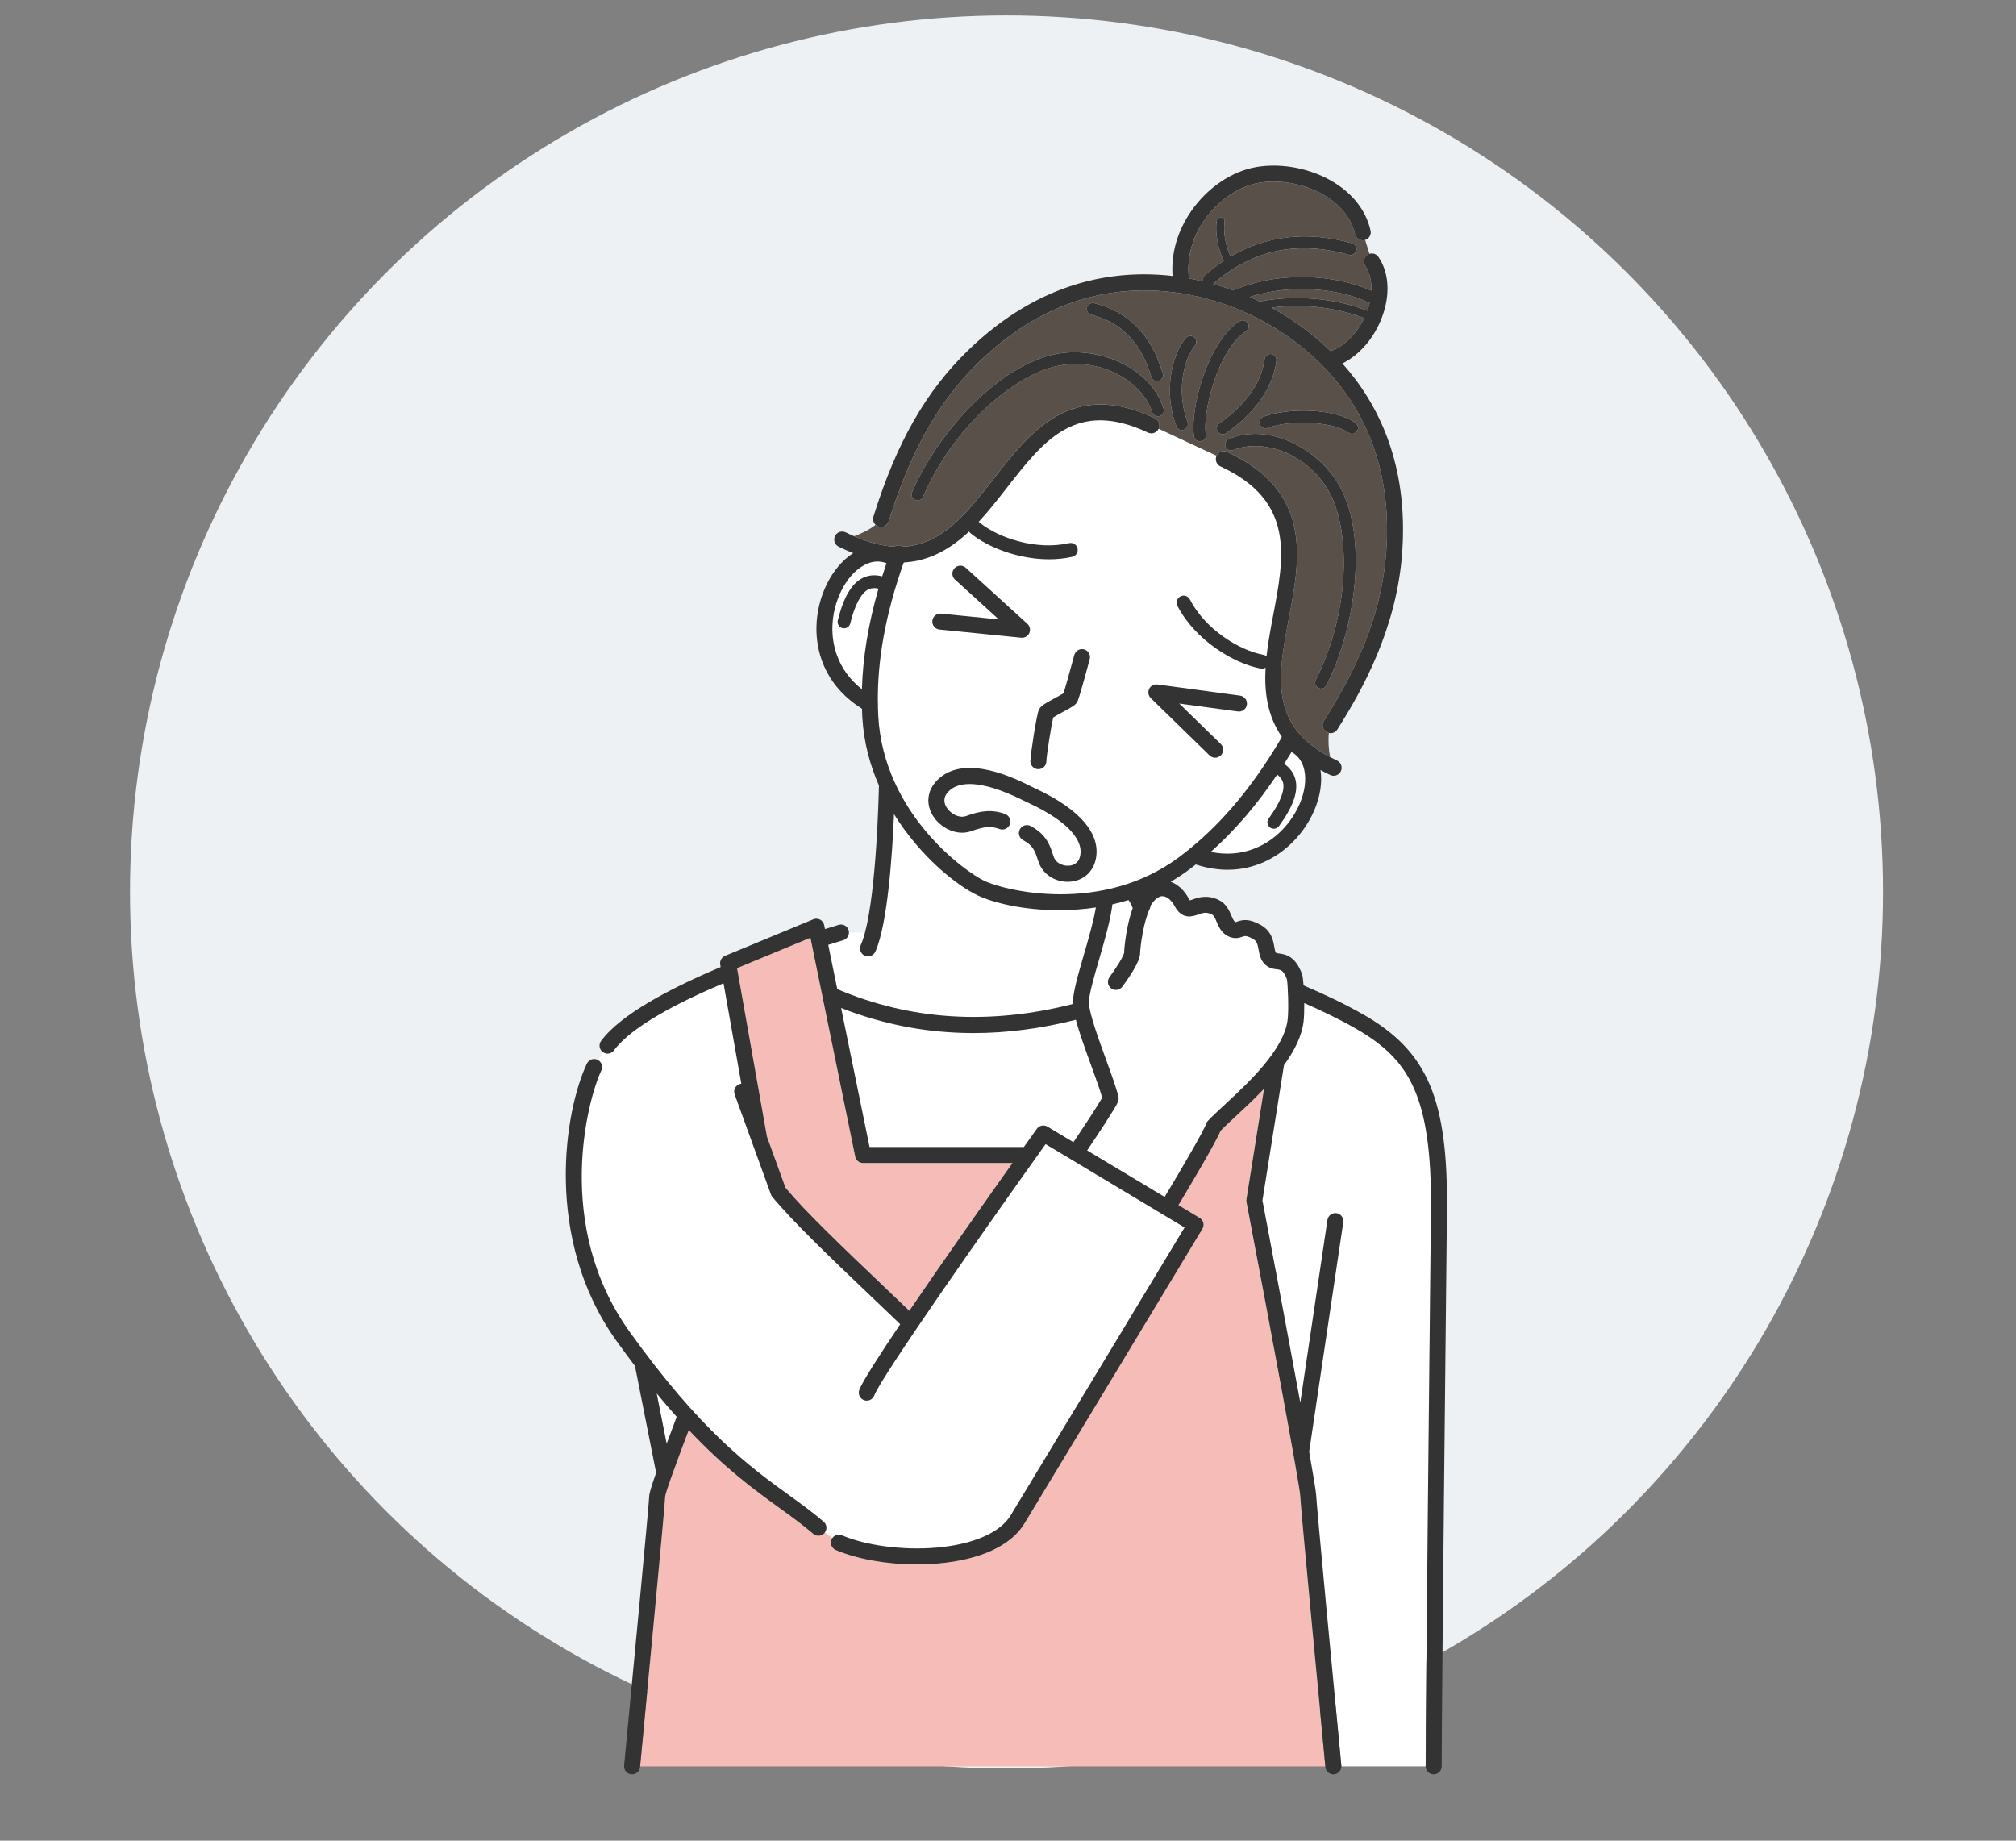
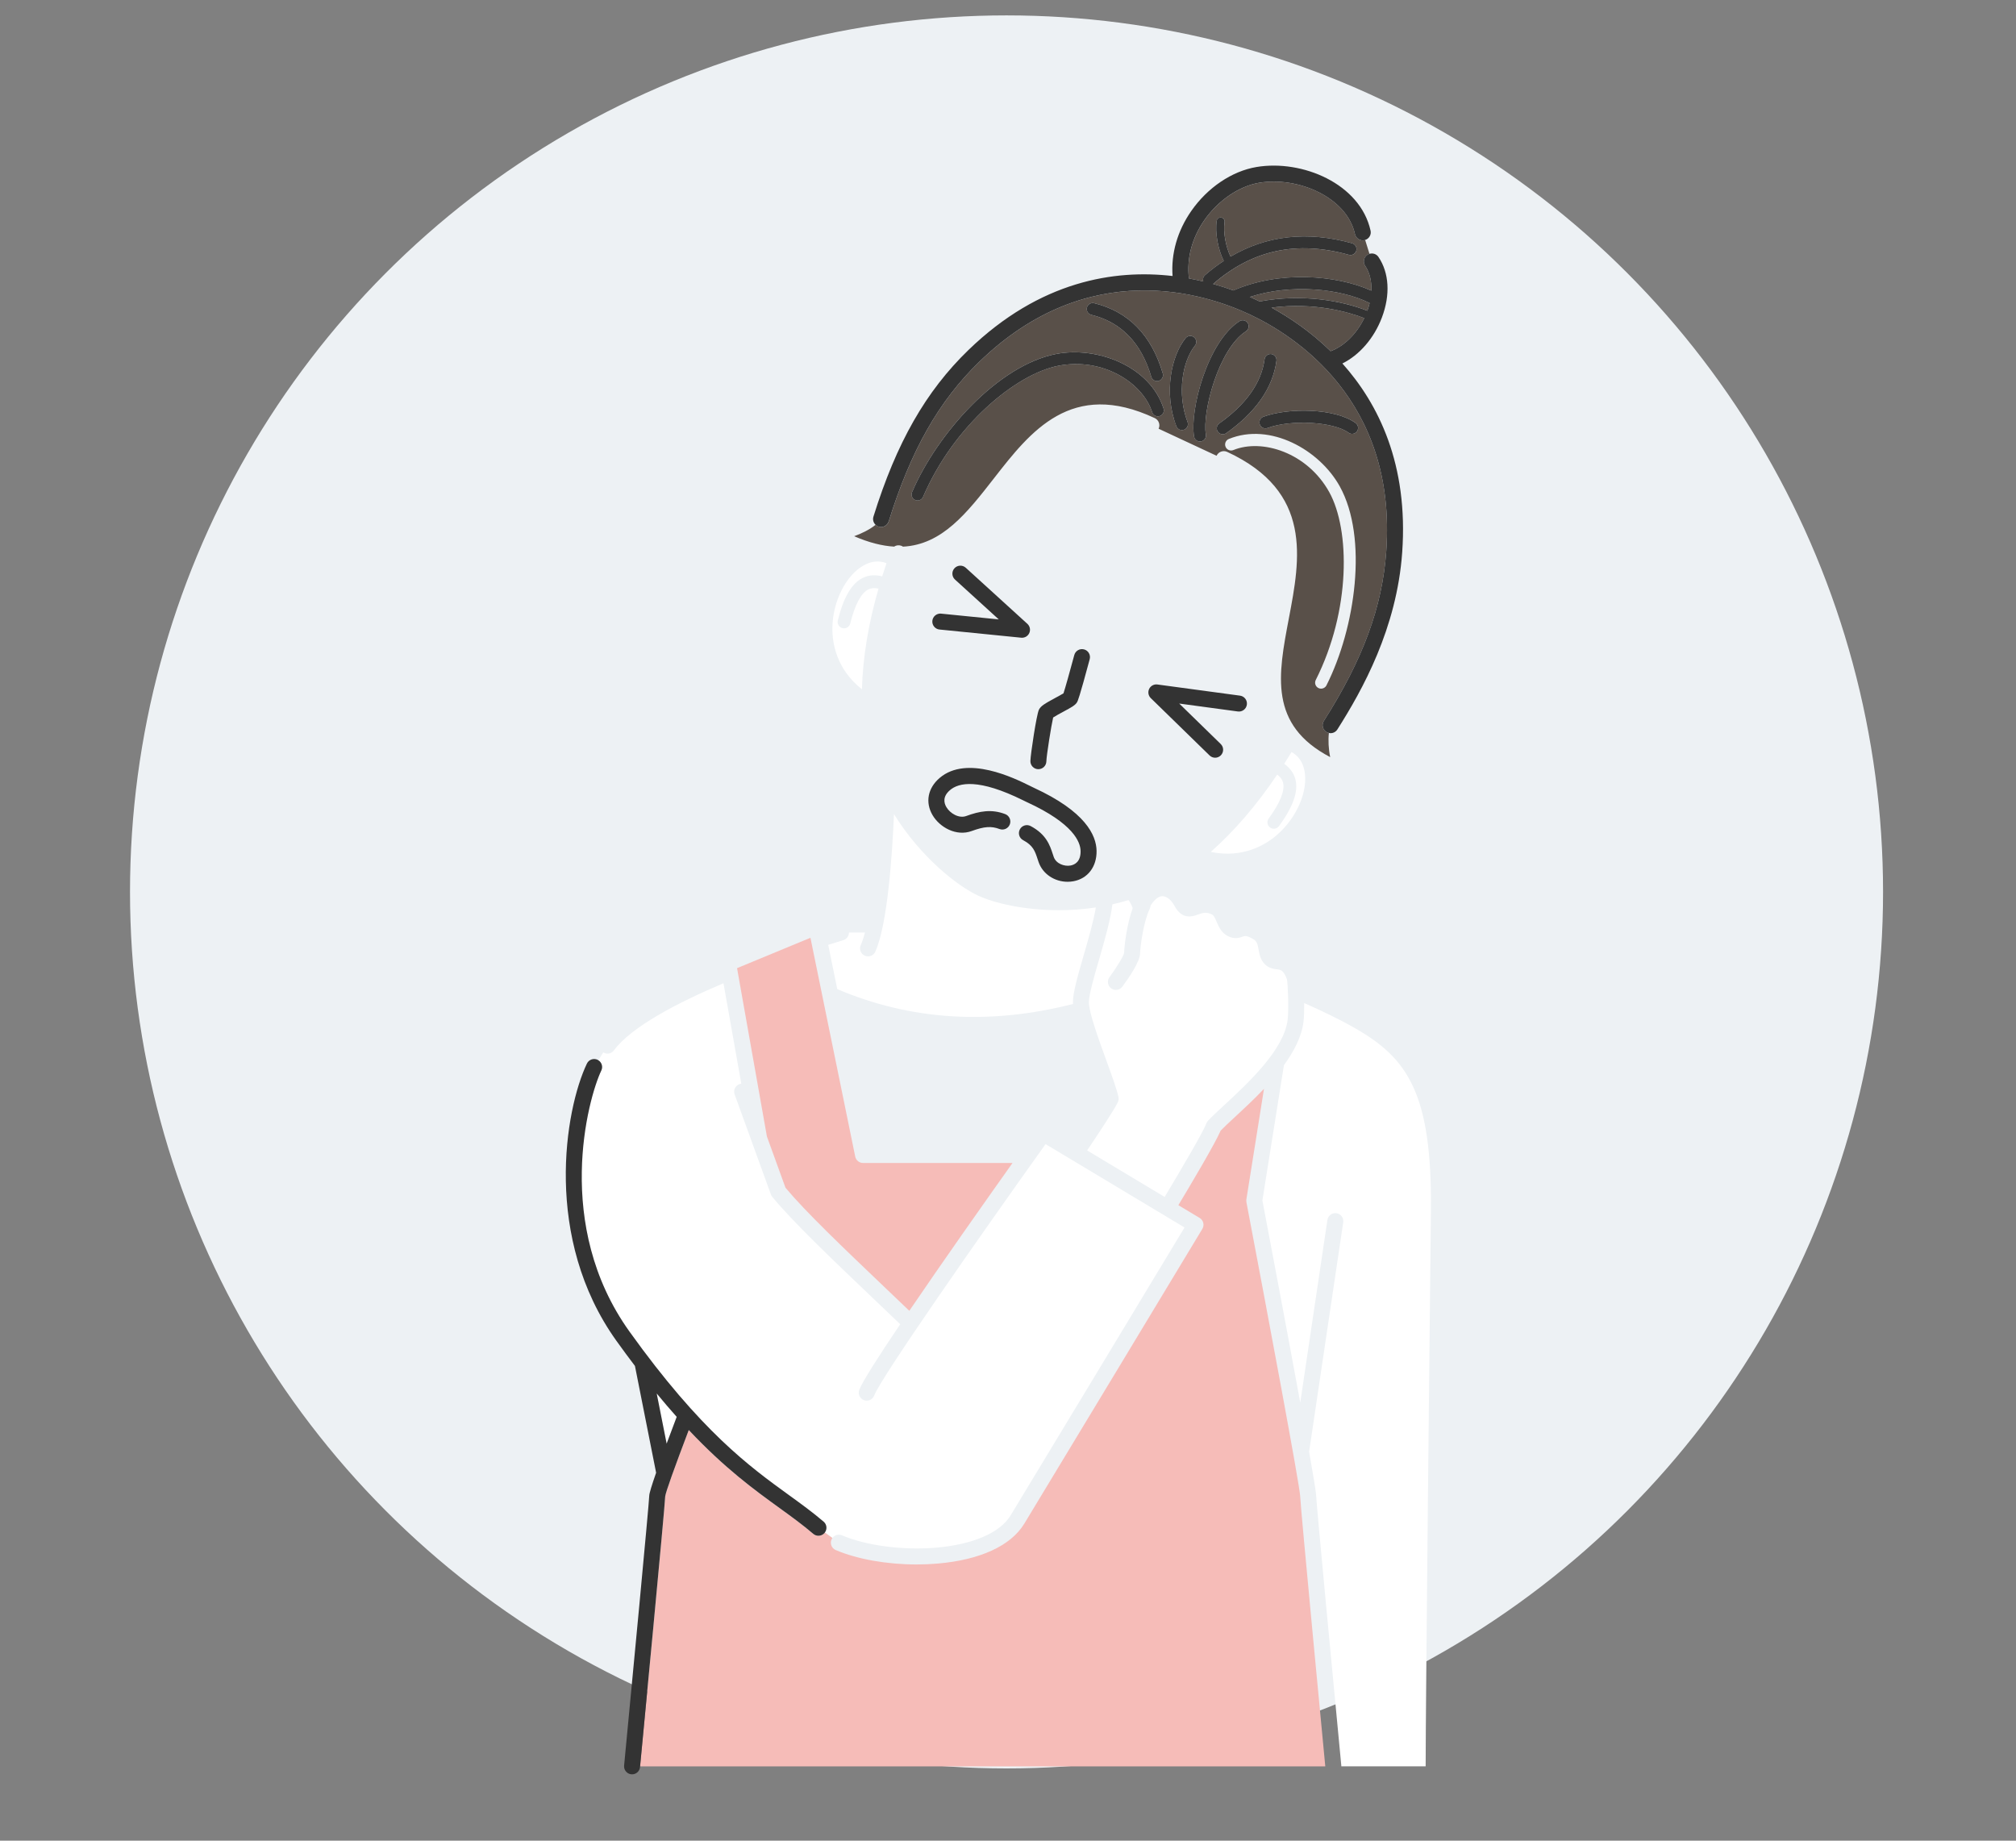
<svg xmlns="http://www.w3.org/2000/svg" id="_レイヤー_2" data-name="レイヤー 2" width="230" height="210" viewBox="0 0 230 210">
  <rect x="0" y="0" width="230" height="210" fill="#808080" stroke="none" />
  <defs>
    <style>
      .cls-1 {
        fill: #fff;
      }

      .cls-2 {
        fill: #595049;
      }

      .cls-3 {
        fill: #f6bcb8;
      }

      .cls-4 {
        fill: #edf1f4;
      }

      .cls-5 {
        fill: #333;
      }

      .cls-6 {
        fill: none;
      }
    </style>
  </defs>
  <g id="_コンテンツ" data-name="コンテンツ">
    <g>
      <rect class="cls-6" width="230" height="210" />
      <circle class="cls-4" cx="114.833" cy="101.756" r="100" />
      <g>
-         <path class="cls-1" d="m96.202,107.263c-.036.011-.669.199-1.714.533l1.033,5.05c8.361,3.561,17.361,4.126,26.893,1.695-.002-.046-.007-.095-.007-.139-.016-1.127.563-3.128,1.235-5.445.535-1.846,1.12-3.87,1.382-5.428-1.444.217-2.86.314-4.207.314-4.02 0-7.436-.828-9.233-1.666-2.376-1.108-6.562-4.404-9.593-9.293-.196,4.596-.73,12.574-2.129,15.688-.152.338-.484.538-.832.538-.125,0-.252-.026-.373-.08-.459-.206-.665-.746-.458-1.205.176-.391.336-.878.484-1.435h-1.831c-0.0.394-.253.757-.649.874Z" />
+         <path class="cls-1" d="m96.202,107.263c-.036.011-.669.199-1.714.533l1.033,5.05c8.361,3.561,17.361,4.126,26.893,1.695-.002-.046-.007-.095-.007-.139-.016-1.127.563-3.128,1.235-5.445.535-1.846,1.12-3.87,1.382-5.428-1.444.217-2.86.314-4.207.314-4.02 0-7.436-.828-9.233-1.666-2.376-1.108-6.562-4.404-9.593-9.293-.196,4.596-.73,12.574-2.129,15.688-.152.338-.484.538-.832.538-.125,0-.252-.026-.373-.08-.459-.206-.665-.746-.458-1.205.176-.391.336-.878.484-1.435h-1.831c-0.0.394-.253.757-.649.874" />
        <path class="cls-1" d="m77.203,161.648c-.735-.824-1.495-1.71-2.283-2.668l1.134,5.723c.351-.945.737-1.971,1.148-3.055Z" />
        <path class="cls-1" d="m68.604,122.126c-1.534,3.207-5.485,17.661,3.211,29.795,8.163,11.389,13.718,15.412,18.182,18.645,1.396,1.011,2.715,1.966,3.972,3.044.364.312.417.846.139,1.227l.86.628c.245-.336.696-.473,1.093-.302,2.765,1.182,6.998,1.732,10.784,1.403,4.162-.363,7.239-1.696,8.442-3.659,1.355-2.211,16.924-28.01,19.852-32.864l-15.854-9.513c-7.622,10.668-18.778,26.627-19.546,28.677-.177.471-.702.711-1.174.533-.471-.177-.71-.702-.534-1.173.344-.919,2.204-3.825,4.672-7.489-.94-.899-1.856-1.773-2.738-2.614-5.304-5.058-9.493-9.053-11.86-11.918-.066-.081-.119-.172-.154-.27l-4.139-11.421c-.172-.473.073-.996.546-1.168.071-.026.143-.039.215-.047l-2.033-11.464c-5.273,2.231-10.513,4.97-12.501,7.662-.178.242-.454.37-.734.37-.165,0-.33-.053-.478-.146l-.565.903c.388.243.543.74.341,1.162Z" />
-         <path class="cls-1" d="m124.501,121.589c-.674-1.854-1.361-3.747-1.757-5.248-3.979,1.008-7.872,1.517-11.671,1.517-5.222,0-10.264-.957-15.112-2.861l3.246,15.861h17.606c.706-.992,1.224-1.717,1.48-2.074.277-.387.804-.495,1.211-.251l2.961,1.777c1.236-1.834,2.779-4.175,3.282-5.076-.229-.849-.724-2.212-1.245-3.645Z" />
        <path class="cls-1" d="m163.248,138.149c.143-13.421-2.667-17.41-8.625-20.828-1.781-1.022-3.776-1.978-5.829-2.882.005.821-.018,1.607-.079,2.112-.203,1.694-1.078,3.382-2.234,4.97l-2.459,15.437c.465,2.447,2.684,14.128,4.32,23.066l3.098-20.842c.074-.498.543-.844,1.036-.768.498.074.842.538.768,1.036l-3.891,26.176c.482,2.726.795,4.627.804,5.002.023.945,2.078,22.556,2.868,30.803.003.03-0.0.058-0.0.087h9.623v-0c0-6.95.5-54.008.6-63.371Z" />
        <path class="cls-3" d="m97.57,131.953l-5.108-24.964-8.373,3.465,3.407,19.208,2.117,5.841c2.318,2.775,6.428,6.695,11.612,11.64.812.774,1.655,1.579,2.516,2.402,3.833-5.638,8.707-12.545,11.775-16.864h-17.053c-.433,0-.806-.305-.893-.729Z" />
        <path class="cls-3" d="m142.202,137.143c-.02-.103-.021-.21-.005-.314l2.008-12.607c-1.129,1.191-2.299,2.277-3.296,3.199-.665.615-1.248,1.155-1.65,1.573-.622,1.469-3.517,6.331-4.822,8.5l2.424,1.455c.207.125.357.327.415.562.059.235.021.483-.104.691-.188.312-18.839,31.223-20.331,33.657-1.531,2.497-5.025,4.104-9.839,4.523-.799.069-1.61.104-2.422.104-3.381,0-6.764-.589-9.237-1.646-.463-.198-.678-.733-.48-1.196.028-.065.063-.124.103-.178l-.86-.628c-.014.019-.025.04-.041.058-.18.21-.436.318-.693.318-.21,0-.421-.072-.593-.219-1.2-1.029-2.49-1.963-3.855-2.951-2.879-2.085-6.201-4.492-10.349-8.893-.789,2.077-1.449,3.85-1.918,5.167-.012.041-.025.08-.042.119-.43,1.211-.69,2.015-.728,2.28-.025,1.14-2.664,28.713-2.864,30.804h78.175c-.2-2.091-2.839-29.664-2.867-30.847-.048-1.203-3.694-20.711-6.133-33.529Z" />
        <path class="cls-1" d="m145.683,110.586c-.307-.037-.688-.083-1.067-.329-.776-.505-.92-1.319-1.026-1.913-.114-.642-.188-.962-.627-1.214-.744-.429-.945-.359-1.222-.261-.34.119-.908.317-1.675-.082-.732-.381-1.026-1.07-1.263-1.623-.193-.453-.323-.736-.55-.845-.644-.312-1.046-.169-1.555.012-.64.228-1.83.652-2.702-.98-.361-.675-.9-1.109-1.378-1.109h-.014c-.439.008-.913.399-1.344,1.084-.005.122-.034.246-.091.363-.71,1.447-1.081,4.275-1.102,5.106-.023.933-1.278,2.764-2.024,3.772-.178.242-.454.369-.733.369-.189,0-.378-.058-.542-.179-.405-.299-.49-.87-.191-1.275.831-1.124,1.611-2.416,1.67-2.765.018-.742.298-3.257.979-5.108-.11-.333-.279-.643-.481-.923-.613.188-1.225.35-1.836.488-.212,1.762-.869,4.052-1.518,6.289-.578,1.994-1.175,4.056-1.163,4.912.016,1.176,1.108,4.179,1.985,6.591.638,1.754,1.188,3.268,1.389,4.186.041.19.021.388-.058.566-.362.812-2.399,3.873-3.516,5.531l8.845,5.307c1.894-3.148,4.463-7.538,4.738-8.352.041-.122.107-.234.195-.328.45-.485,1.105-1.092,1.865-1.794,2.716-2.513,6.821-6.31,7.234-9.748.15-1.257.018-4.108-.081-4.609-.401-1.05-.697-1.086-1.142-1.14Z" />
-         <path class="cls-1" d="m132.181,48.916c-.215.456-.757.651-1.213.437-8.192-3.849-11.866.863-16.119,6.318-1.014,1.301-2.062,2.643-3.204,3.867.031.019.063.038.092.062,2.163,1.783,6.486,3.217,10.236,2.364.426-.097.857.171.954.601.098.43-.171.857-.601.955-.864.196-1.756.285-2.648.285-3.493,0-7-1.362-8.956-2.974-.069-.057-.123-.125-.167-.197-2.046,1.922-4.423,3.36-7.437,3.532-.017.039-.036.078-.059.115-2.015,5.73-2.973,10.955-2.912,15.897.022.11.024.223.004.336.009.405.023.809.045,1.21.622,11.084,9.894,17.744,12.156,18.799,2.261,1.055,13.322,3.877,22.214-2.771.322-.241.64-.49.955-.743.075-.09.165-.163.266-.217,3.83-3.133,7.209-7.211,10.293-12.426.035-.113.092-.214.162-.3-1.655-2.384-2.02-5.11-1.86-7.894-.119.069-.25.117-.393.117-.048,0-.097-.004-.146-.014-3.129-.58-7.528-3.287-9.519-7.161-.201-.392-.047-.873.345-1.074.392-.201.873-.046,1.074.345,1.758,3.421,5.635,5.81,8.391,6.322.137.025.257.087.357.17.172-1.581.472-3.166.764-4.703,1.275-6.702,2.48-13.031-6.02-16.965-.457-.211-.656-.753-.445-1.21 0-.001.001-.001.001-.002l-6.611-3.083c-0.0.001-.001.002-.001.002Zm-13.662,32.068c.201-.431.657-.706,1.911-1.382.286-.154.692-.373.9-.504.201-.605.754-2.587,1.231-4.366.13-.486.628-.776,1.116-.645.486.13.775.63.644,1.116-1.205,4.5-1.374,4.791-1.438,4.9-.199.342-.563.55-1.589,1.102-.347.187-.894.482-1.144.651-.206.873-.759,4.317-.774,5.005-.011.497-.417.892-.911.892-.007,0-.013,0-.02-0-.503-.011-.903-.428-.892-.931.017-.775.698-5.268.965-5.84Zm-11.152-10.977l6.579.659-4.994-4.546c-.372-.339-.399-.915-.061-1.288.34-.372.915-.4,1.288-.061l7.032,6.401c.291.265.379.686.219,1.045-.148.331-.475.541-.832.541-.03,0-.061-.002-.091-.004l-9.322-.934c-.501-.05-.867-.497-.816-.998.05-.501.499-.865.998-.816Zm15.081,30.534c-.219.039-.437.058-.653.058-1.478,0-2.831-.884-3.3-2.232-.042-.121-.082-.241-.122-.361-.296-.899-.511-1.549-1.646-2.152-.445-.236-.614-.788-.378-1.233.236-.445.787-.614,1.232-.378,1.783.947,2.194,2.191,2.523,3.191.037.111.073.222.112.333.266.767,1.201,1.105,1.911.978.44-.078,1.174-.397,1.151-1.654-.019-1.038-.834-3.141-6.084-5.558l-.131-.061c-.077-.035-.184-.089-.319-.156-5.094-2.527-7.361-2.034-8.364-1.174-.852.729-.698,1.452-.419,1.929.431.738,1.447,1.327,2.265,1.027,1.536-.56,2.88-.813,4.448-.222.471.177.709.703.532,1.174-.178.471-.704.708-1.175.532-.939-.354-1.741-.296-3.18.229-1.753.64-3.647-.423-4.464-1.82-.851-1.457-.542-3.079.808-4.234,3.117-2.666,8.568.038,10.36.926.118.059.212.105.279.137l.122.057c5.847,2.691,7.113,5.39,7.145,7.181.033,1.822-1.009,3.188-2.654,3.481Zm19.023-21.177c.499.067.849.526.782,1.025-.068.499-.53.847-1.025.781l-6.692-.904,4.734,4.616c.361.351.368.928.016,1.289-.178.183-.415.275-.652.275-.23,0-.459-.086-.636-.259l-6.708-6.541c-.281-.274-.355-.699-.183-1.052.172-.354.551-.558.941-.504l9.424,1.273Z" />
        <path class="cls-1" d="m145.676,95.263c2.296-1.98,3.616-5.084,3.138-7.38-.2-.96-.695-1.656-1.467-2.086-.276.457-.554.906-.834,1.346.554.399,1.08.966,1.287,1.808.337,1.37-.28,3.103-1.884,5.299-.143.195-.365.299-.589.299-.15,0-.3-.046-.43-.14-.325-.238-.396-.694-.158-1.019,1.298-1.776,1.867-3.19,1.646-4.09-.087-.352-.303-.653-.671-.932-2.335,3.473-4.843,6.395-7.582,8.827,3.677.76,6.255-.819,7.545-1.931Z" />
        <path class="cls-1" d="m99.077,67.24c-.831.409-1.549,1.753-2.075,3.889-.082.332-.38.555-.708.555-.058,0-.116-.007-.175-.021-.391-.097-.63-.492-.534-.883.651-2.641,1.583-4.227,2.849-4.849.779-.383,1.552-.344,2.214-.175.157-.499.32-1.0.492-1.505-.825-.315-1.676-.247-2.54.217-2.067,1.111-3.596,4.117-3.636,7.148-.023,1.703.425,4.694,3.372,7.023.104-3.655.731-7.457,1.89-11.483-.452-.103-.822-.076-1.149.085Z" />
        <path class="cls-2" d="m102.82,62.264c.071.026.135.062.195.103,4.482-.232,7.29-3.83,10.398-7.816,4.134-5.305,8.822-11.316,18.332-6.848.455.214.651.755.438,1.21l6.611,3.083c.213-.455.754-.653,1.209-.442,9.792,4.531,8.333,12.197,7.046,18.961-1.24,6.516-2.314,12.172,4.707,15.862-.189-.899-.24-1.942-.146-2.757-.101-.022-.2-.056-.292-.115-.425-.27-.55-.834-.28-1.258,4.472-7.034,6.667-13.004,7.119-19.359,1.226-17.254-10.527-24.658-15.636-27.041-5.11-2.383-18.336-6.626-30.766,5.403-4.634,4.485-7.83,10.111-10.362,18.241-.15.481-.661.748-1.141.599-.14-.044-.259-.12-.358-.216-.658.535-1.582.992-2.446,1.302,1.699.736,3.203,1.108,4.558,1.187.233-.154.532-.201.815-.098Zm48.512,15.929c-.12.238-.361.376-.611.376-.104,0-.209-.024-.308-.073-.337-.17-.472-.581-.302-.918,4-7.927,3.925-17.119,1.543-21.427-2.505-4.527-7.68-6.138-10.941-4.805-.352.143-.749-.025-.892-.374-.143-.349.024-.749.374-.891,4.714-1.927,10.349,1.24,12.655,5.408,3.253,5.881,1.782,16.162-1.519,22.704Zm3.332-29.928c.304.223.37.651.146.956-.134.182-.341.279-.551.279-.141,0-.282-.043-.404-.133-1.706-1.252-6.546-1.534-9.249-.537-.354.132-.747-.051-.878-.405-.131-.354.051-.747.405-.878,2.882-1.062,8.221-.978,10.531.718Zm-10.392-7.279c.05-.374.393-.637.768-.587.374.05.637.394.587.768-.41,3.073-2.338,5.85-5.729,8.254-.12.085-.258.126-.395.126-.214,0-.425-.1-.558-.288-.218-.308-.146-.735.162-.953,3.068-2.175,4.806-4.637,5.164-7.319Zm-2.867-4.337c.317-.204.741-.113.945.205.205.317.113.74-.204.945-3.125,2.012-5.007,9.221-4.571,11.772.064.372-.187.726-.559.789-.039.007-.078.01-.116.01-.327,0-.616-.235-.673-.568-.511-2.989,1.517-10.795,5.178-13.152Zm-6.138,1.925c.239-.293.669-.337.962-.098.293.239.337.669.098.962-1.394,1.71-2.089,5.433-.841,8.704.134.353-.042.748-.395.882-.081.031-.163.045-.244.045-.275,0-.535-.168-.639-.44-1.478-3.874-.558-8.073,1.058-10.056Zm-11.262-3.484c.089-.367.458-.592.826-.502,3.912.955,6.546,3.652,7.83,8.016.106.362-.101.742-.463.849-.064.019-.129.028-.193.028-.296,0-.568-.193-.656-.491-1.135-3.862-3.437-6.242-6.841-7.073-.367-.089-.592-.459-.502-.826Zm-19.95,21.057c2.89-6.734,9.821-14.469,16.417-15.758,4.675-.914,10.724,1.367,12.277,6.218.115.36-.083.744-.443.86-.357.115-.744-.083-.859-.443-1.075-3.357-5.634-6.285-10.713-5.293-4.831.943-11.92,6.795-15.422,14.955-.111.259-.364.414-.629.414-.09,0-.181-.018-.269-.056-.347-.149-.507-.551-.359-.898Z" />
        <path class="cls-2" d="m143.706,34.392c4.811-.89,9.306-.114,12.291,1.059.106-.294.191-.587.261-.878-3.359-1.676-9.029-2.213-13.667-.694.245.107.482.212.7.314.133.062.274.13.416.199Z" />
        <path class="cls-2" d="m154.587,26.711c-.935-4.247-6.54-6.594-10.934-5.857-2.293.386-4.687,2.019-6.248,4.264-1.425,2.05-2.033,4.389-1.76,6.651.563.102,1.107.217,1.633.342-.079-.251-.009-.537.202-.721.693-.605,1.407-1.141,2.136-1.622-.656-1.322-1.011-3.221-.806-4.566.038-.249.271-.421.519-.382.249.038.42.27.382.519-.173,1.139.132,2.791.682,3.94,4.113-2.425,8.763-2.941,13.869-1.522.364.101.577.478.476.842-.101.364-.479.577-.842.476-5.953-1.655-11.02-.567-15.491,3.324.833.231,1.608.482,2.318.739,5.155-2.264,11.712-1.8,15.735.024.04-1.081-.191-2.067-.703-2.823-.282-.417-.173-.984.244-1.266.076-.051.158-.085.241-.111l-.492-1.58c-.025.008-.048.019-.074.024-.49.109-.978-.203-1.086-.694Z" />
        <path class="cls-2" d="m145.07,35.097c1.983,1.086,4.413,2.698,6.739,4.967,1.541-.567,2.966-1.971,3.836-3.77-1.762-.677-5.671-1.836-10.574-1.197Z" />
-         <path class="cls-5" d="m155.53,115.74c-2.082-1.194-4.422-2.296-6.809-3.324-.043-.615-.103-1.1-.176-1.294-.736-1.96-1.751-2.238-2.645-2.346-.107-.013-.254-.03-.29-.047-.106-.069-.156-.312-.225-.703-.126-.712-.317-1.788-1.512-2.476-1.354-.78-2.094-.626-2.734-.401-.061.021-.145.05-.154.055-0,0-.024-.005-.078-.033-.153-.08-.286-.392-.427-.722-.245-.572-.58-1.356-1.43-1.769-1.331-.646-2.352-.283-2.963-.066-.108.039-.247.088-.336.11-.032-.039-.082-.11-.146-.231-.505-.946-1.241-1.601-2.05-1.895.715-.415,1.419-.871,2.105-1.384.256-.192.51-.388.763-.587,1.313.427,2.526.603,3.633.603,3.217-0,5.536-1.483,6.812-2.584,2.706-2.333,4.224-5.897,3.787-8.794.354.194.719.384,1.111.567.125.058.256.086.385.086.343,0,.672-.195.827-.527.213-.456.016-.999-.441-1.211-.271-.126-.529-.256-.779-.387-7.021-3.689-5.947-9.346-4.707-15.862,1.287-6.763,2.746-14.429-7.046-18.961-.454-.211-.996-.013-1.209.442-0.0.001-.001.002-.001.002-.211.457-.012.999.445,1.21,8.5,3.934,7.296,10.264,6.02,16.965-.292,1.537-.592,3.122-.764,4.703-.101-.082-.22-.144-.357-.17-2.756-.511-6.633-2.9-8.391-6.322-.201-.391-.682-.546-1.074-.345-.392.201-.546.682-.345,1.074,1.99,3.874,6.39,6.581,9.519,7.161.049.009.098.014.146.014.143,0,.274-.049.393-.117-.16,2.784.205,5.51,1.86,7.894-.07.087-.127.187-.162.3-3.084,5.215-6.463,9.293-10.293,12.426-.101.055-.191.127-.266.217-.316.253-.633.502-.955.743-8.892,6.649-19.953,3.826-22.214,2.771-2.262-1.055-11.534-7.715-12.156-18.799-.023-.402-.036-.805-.045-1.21.02-.113.018-.226-.004-.336-.061-4.942.896-10.167,2.912-15.897.023-.037.042-.076.059-.115,3.014-.172,5.391-1.61,7.437-3.532.045.072.098.14.167.197,1.957,1.612,5.463,2.974,8.956,2.974.892,0,1.784-.089,2.648-.285.43-.098.699-.525.601-.955-.097-.43-.529-.698-.954-.601-3.75.853-8.073-.582-10.236-2.364-.029-.024-.061-.042-.092-.062,1.142-1.224,2.19-2.566,3.204-3.867,4.253-5.456,7.926-10.168,16.119-6.318.456.214.998.018,1.213-.437 0-.001.001-.002.001-.002.212-.455.017-.997-.438-1.21-9.51-4.468-14.197,1.543-18.332,6.848-3.107,3.986-5.915,7.584-10.398,7.816-.06-.04-.124-.076-.195-.103-.283-.103-.582-.056-.815.098-1.355-.079-2.859-.451-4.558-1.187-.314-.136-.633-.28-.961-.442-.453-.223-.998-.036-1.22.415-.222.452-.036.998.416,1.22.57.281,1.121.519,1.658.731-2.444,1.559-4.151,4.968-4.198,8.491-.03,2.263.63,6.404,5.196,9.264.01.325.022.65.04.973.159,2.833.868,5.443,1.895,7.79-.028,1.329-.287,11.857-1.589,16.77-.148.557-.308,1.044-.484,1.435-.207.459-.001.999.458,1.205.121.055.248.08.373.08.348,0,.68-.2.832-.538,1.399-3.114,1.933-11.092,2.129-15.688,3.031,4.89,7.217,8.185,9.593,9.293,1.796.838,5.212,1.666,9.233,1.666,1.347-0,2.763-.097,4.207-.314-.262,1.558-.847,3.582-1.382,5.428-.671,2.316-1.251,4.317-1.235,5.445.001.044.005.093.007.139-9.532,2.431-18.532,1.866-26.893-1.695l-1.033-5.05c1.046-.334,1.678-.522,1.714-.533.396-.117.649-.481.649-.874 0-.085-.008-.172-.033-.258-.142-.483-.648-.759-1.132-.616-.131.039-.692.206-1.566.481l-.093-.454c-.054-.267-.225-.495-.465-.622-.241-.128-.526-.141-.776-.037l-10.07,4.167c-.395.164-.624.58-.549,1.001l.05.281c-5.631,2.369-11.384,5.366-13.641,8.422-.299.405-.214.976.191,1.275.019.014.042.02.062.032.149.093.313.146.478.146.28,0,.555-.128.734-.37,1.988-2.692,7.228-5.431,12.501-7.662l2.033,11.464c-.072.008-.144.021-.215.047-.473.172-.718.694-.546,1.168l4.139,11.421c.035.098.088.189.154.27,2.367,2.865,6.557,6.86,11.86,11.918.882.841,1.798,1.715,2.738,2.614-2.467,3.664-4.327,6.57-4.672,7.489-.177.472.062.997.534,1.173.472.178.997-.062,1.174-.533.768-2.049,11.924-18.009,19.546-28.677l15.854,9.513c-2.929,4.853-18.498,30.653-19.852,32.864-1.203,1.963-4.28,3.297-8.442,3.659-3.786.329-8.019-.221-10.784-1.403-.397-.171-.849-.034-1.093.302-.04.055-.075.113-.103.178-.198.463.017.999.48,1.196,2.472,1.057,5.856,1.646,9.237,1.646.811,0,1.623-.034,2.422-.104,4.814-.419,8.308-2.026,9.839-4.523,1.492-2.434,20.143-33.345,20.331-33.657.125-.207.162-.456.104-.691-.058-.235-.208-.437-.415-.562l-2.424-1.455c1.305-2.169,4.2-7.032,4.822-8.5.402-.419.985-.958,1.65-1.573.997-.922,2.167-2.008,3.296-3.199l-2.008,12.607c-.016.104-.015.21.005.314,2.44,12.818,6.086,32.326,6.133,33.529.028,1.183,2.666,28.757,2.867,30.847.003.036.006.066.008.087.045.472.442.824.907.824.029,0,.058-.001.088-.004.472-.045.82-.443.82-.907,0-.029.003-.058 0-.087-.79-8.247-2.845-29.858-2.868-30.803-.009-.375-.323-2.276-.804-5.002l3.891-26.176c.074-.498-.27-.962-.768-1.036-.493-.076-.962.269-1.036.768l-3.098,20.842c-1.636-8.939-3.855-20.62-4.32-23.066l2.459-15.437c1.156-1.589,2.03-3.276,2.234-4.97.061-.505.084-1.291.079-2.112,2.054.904,4.048,1.86,5.829,2.882,5.958,3.418,8.768,7.406,8.625,20.828-.1,9.363-.6,56.42-.6,63.371v0c0.0.503.408.911.912.911.503,0,.912-.408.912-.912,0-6.941.5-53.99.6-63.351.136-12.757-2.183-18.207-9.541-22.429Zm-9.817-27.372c.368.279.584.58.671.932.221.9-.348,2.314-1.646,4.09-.238.325-.166.781.158,1.019.13.095.28.14.43.14.225,0,.446-.104.589-.299,1.605-2.196,2.221-3.929,1.884-5.299-.207-.842-.733-1.408-1.287-1.808.281-.44.559-.889.834-1.346.772.43,1.267,1.125,1.467,2.086.478,2.297-.842,5.401-3.138,7.38-1.289,1.112-3.868,2.691-7.545,1.931,2.739-2.433,5.247-5.354,7.582-8.827Zm-47.377-9.729c-2.947-2.328-3.395-5.32-3.372-7.023.041-3.031,1.57-6.037,3.636-7.148.864-.464,1.714-.532,2.54-.217-.173.506-.336,1.007-.492,1.505-.662-.168-1.434-.207-2.214.175-1.266.622-2.197,2.208-2.849,4.849-.096.391.142.786.534.883.059.014.117.021.175.021.328,0,.626-.223.708-.555.527-2.136,1.244-3.48,2.075-3.889.327-.16.697-.188,1.149-.085-1.159,4.026-1.786,7.827-1.89,11.483Zm5.405,70.907c-.861-.823-1.704-1.628-2.516-2.402-5.184-4.945-9.295-8.865-11.612-11.64l-2.117-5.841-3.407-19.208,8.373-3.465,5.108,24.964c.087.424.46.729.893.729h17.053c-3.068,4.319-7.942,11.226-11.775,16.864Zm15.762-21.012c-.407-.244-.934-.136-1.211.251-.256.357-.774,1.082-1.48,2.074h-17.606l-3.246-15.861c4.848,1.904,9.891,2.861,15.112,2.861,3.798,0,7.692-.509,11.671-1.517.396,1.501,1.083,3.394,1.757,5.248.521,1.433,1.017,2.796,1.245,3.645-.504.901-2.046,3.242-3.282,5.076l-2.961-1.777Zm27.402-12.199c-.413,3.439-4.518,7.236-7.234,9.748-.759.702-1.415,1.309-1.865,1.794-.088.094-.154.206-.195.328-.275.813-2.843,5.203-4.738,8.352l-8.845-5.307c1.117-1.659,3.154-4.72,3.516-5.531.079-.178.099-.376.058-.566-.201-.918-.751-2.432-1.389-4.186-.877-2.413-1.969-5.415-1.985-6.591-.012-.856.585-2.918,1.163-4.912.648-2.238,1.306-4.528,1.518-6.289.611-.138,1.224-.3,1.836-.488.202.28.371.591.481.923-.681,1.851-.962,4.366-.979,5.108-.059.349-.839,1.641-1.67,2.765-.299.405-.214.976.191,1.275.163.121.353.179.542.179.279,0,.555-.128.733-.369.746-1.008,2.001-2.839,2.024-3.772.021-.831.392-3.66,1.102-5.106.057-.117.086-.24.091-.363.43-.685.905-1.076,1.344-1.084h.014c.478,0,1.017.433,1.378,1.109.872,1.632,2.062,1.208,2.702.98.509-.181.911-.324,1.555-.012.227.11.357.393.55.845.236.553.531,1.242,1.263,1.623.768.399,1.336.2,1.675.082.277-.098.478-.168,1.222.261.439.253.513.573.627,1.214.106.594.25,1.407,1.026,1.913.379.247.76.292,1.067.329.445.054.741.089,1.142,1.14.099.5.231,3.351.081,4.609Z" />
        <path class="cls-5" d="m76.619,168.435c.017-.038.03-.078.042-.119.469-1.316,1.129-3.09,1.918-5.167,4.147,4.401,7.47,6.808,10.349,8.893,1.365.989,2.655,1.923,3.855,2.951.172.147.383.219.593.219.257,0,.512-.108.693-.318.016-.018.027-.039.041-.058.278-.381.224-.915-.139-1.227-1.257-1.077-2.576-2.033-3.972-3.044-4.464-3.232-10.019-7.255-18.182-18.645-8.696-12.133-4.745-26.588-3.211-29.795.203-.423.047-.92-.341-1.162-.029-.018-.056-.038-.088-.053-.454-.217-.998-.025-1.216.429-2.521,5.271-5.014,19.94,3.373,31.644.722,1.007,1.423,1.954,2.106,2.853l2.415,12.185c-.488,1.402-.776,2.337-.783,2.607-.023.945-2.078,22.556-2.868,30.803-.048.501.32.947.821.994.502.05.946-.32.994-.82.002-.021.005-.051.008-.087.2-2.091,2.838-29.663,2.864-30.804.037-.266.298-1.069.728-2.28Zm.584-6.788c-.412,1.084-.798,2.11-1.148,3.055l-1.134-5.723c.787.957,1.547,1.844,2.283,2.668Z" />
        <path class="cls-5" d="m118.446,87.754c.007 0.0.013 0.0.02 0.0.494,0,.9-.395.911-.892.015-.687.568-4.132.774-5.005.25-.17.797-.464,1.144-.651,1.025-.552,1.39-.761,1.589-1.102.064-.11.233-.401,1.438-4.9.13-.486-.158-.986-.644-1.116-.488-.131-.986.159-1.116.645-.477,1.779-1.03,3.761-1.231,4.366-.207.131-.613.349-.9.504-1.254.676-1.71.951-1.911,1.382-.267.572-.948,5.065-.965,5.84-.011.503.389.92.892.931Z" />
        <path class="cls-5" d="m101.391,59.49c2.532-8.13,5.728-13.755,10.362-18.241,12.43-12.03,25.656-7.786,30.766-5.403,5.11,2.383,16.862,9.787,15.636,27.041-.451,6.355-2.647,12.326-7.119,19.359-.27.425-.145.988.28,1.258.092.059.191.093.292.115.065.014.13.028.196.028.301,0,.596-.15.77-.423,2.882-4.533,6.785-11.56,7.399-20.209.712-10.025-2.695-16.926-6.823-21.547,1.945-.967,3.606-2.869,4.506-5.24.979-2.578.836-5.098-.393-6.913-.231-.341-.651-.472-1.025-.355-.083.026-.165.06-.241.111-.417.282-.526.849-.244,1.266.512.757.743,1.742.703,2.823-4.023-1.823-10.58-2.288-15.735-.024-.71-.257-1.485-.508-2.318-.739,4.472-3.891,9.539-4.979,15.491-3.324.362.101.741-.112.842-.476.101-.364-.112-.741-.476-.842-5.106-1.419-9.756-.904-13.869,1.522-.55-1.149-.855-2.801-.682-3.94.038-.249-.133-.481-.382-.519-.248-.039-.481.134-.519.382-.204,1.345.15,3.244.806,4.566-.729.481-1.443,1.017-2.136,1.622-.211.184-.281.469-.202.721-.526-.125-1.07-.24-1.633-.342-.273-2.262.335-4.601,1.76-6.651,1.561-2.244,3.955-3.878,6.248-4.264,4.393-.737,9.999,1.611,10.934,5.857.108.491.596.803,1.086.694.026-.006.049-.017.074-.024.447-.139.723-.596.62-1.062-1.183-5.37-7.811-8.138-13.016-7.263-2.802.471-5.585,2.348-7.443,5.021-1.581,2.273-2.317,4.865-2.13,7.414-6.598-.765-15.109.528-23.293,8.448-4.866,4.709-8.207,10.571-10.835,19.008-.106.341 0.0.694.241.926.099.095.218.172.358.216.48.149.991-.119,1.141-.599Zm50.417-19.426c-2.325-2.269-4.756-3.881-6.739-4.967,4.903-.639,8.812.52,10.574,1.197-.87,1.799-2.295,3.203-3.836,3.77Zm4.45-5.49c-.07.291-.155.583-.261.878-2.985-1.173-7.48-1.949-12.291-1.059-.141-.069-.282-.137-.416-.199-.218-.102-.455-.207-.7-.314,4.638-1.519,10.309-.982,13.667.694Z" />
        <path class="cls-5" d="m139.106,48.305c-.308.218-.381.645-.162.953.133.188.344.288.558.288.137,0,.275-.041.395-.126,3.391-2.403,5.318-5.18,5.729-8.254.05-.374-.213-.718-.587-.768-.375-.05-.718.213-.768.587-.358,2.682-2.096,5.144-5.164,7.319Z" />
        <path class="cls-5" d="m134.846,49.07c.081,0,.163-.014.244-.045.352-.135.529-.53.395-.882-1.248-3.272-.552-6.995.841-8.704.239-.293.194-.723-.098-.962-.293-.239-.723-.195-.962.098-1.616,1.983-2.537,6.181-1.058,10.056.104.273.364.44.639.44Z" />
        <path class="cls-5" d="m136.226,49.801c.057.333.346.568.673.568.038,0,.077-.003.116-.01.372-.064.622-.417.559-.789-.436-2.551,1.446-9.76,4.571-11.772.317-.205.409-.628.204-.945-.204-.318-.628-.409-.945-.205-3.661,2.358-5.689,10.164-5.178,13.152Z" />
        <path class="cls-5" d="m104.413,57.045c.088.038.179.056.269.056.265,0,.518-.155.629-.414,3.501-8.159,10.59-14.011,15.422-14.955,5.079-.992,9.638,1.936,10.713,5.293.115.36.502.558.859.443.36-.115.558-.5.443-.86-1.553-4.851-7.603-7.131-12.277-6.218-6.596,1.288-13.527,9.023-16.417,15.758-.149.347.012.749.359.898Z" />
-         <path class="cls-5" d="m140.195,50.08c-.349.143-.517.542-.374.891.143.349.54.517.892.374,3.261-1.333,8.436.278,10.941,4.805,2.382,4.307,2.456,13.5-1.543,21.427-.17.337-.035.748.302.918.099.05.204.073.308.073.25,0,.491-.138.611-.376,3.301-6.542,4.772-16.823,1.519-22.704-2.306-4.169-7.941-7.336-12.655-5.408Z" />
        <path class="cls-5" d="m124.506,35.917c3.404.831,5.706,3.211,6.841,7.073.088.298.36.491.656.491.064,0,.129-.009.193-.028.362-.106.57-.486.463-.849-1.283-4.364-3.917-7.061-7.83-8.016-.368-.09-.737.136-.826.502-.089.367.135.737.502.826Z" />
        <path class="cls-5" d="m143.727,48.425c.13.354.523.537.878.405,2.703-.996,7.544-.715,9.249.537.122.089.263.133.404.133.21,0,.417-.097.551-.279.223-.304.158-.732-.146-.956-2.31-1.696-7.649-1.78-10.531-.718-.354.131-.536.524-.405.878Z" />
        <path class="cls-5" d="m117.958,89.878l-.122-.057c-.067-.031-.161-.078-.279-.137-1.792-.889-7.243-3.593-10.36-.926-1.35,1.155-1.659,2.777-.808,4.234.817,1.397,2.711,2.46,4.464,1.82,1.439-.525,2.241-.582,3.18-.229.471.177.997-.061,1.175-.532.177-.471-.061-.997-.532-1.174-1.568-.591-2.912-.338-4.448.222-.818.3-1.834-.289-2.265-1.027-.279-.478-.433-1.2.419-1.929,1.003-.86,3.27-1.352,8.364,1.174.135.067.242.12.319.156l.131.061c5.25,2.417,6.065,4.52,6.084,5.558.023,1.256-.711,1.575-1.151,1.654-.71.127-1.645-.211-1.911-.978-.039-.111-.076-.223-.112-.333-.329-1-.74-2.245-2.523-3.191-.445-.236-.997-.067-1.232.378-.236.445-.067.997.378,1.233,1.136.603,1.35,1.253,1.646,2.152.04.12.079.24.122.361.469,1.348,1.822,2.232,3.3,2.232.216,0,.434-.019.653-.058,1.645-.293,2.687-1.66,2.654-3.481-.032-1.791-1.298-4.49-7.145-7.181Z" />
        <path class="cls-5" d="m131.106,78.595c-.172.353-.098.778.183,1.052l6.708,6.541c.177.173.407.259.636.259.237,0,.474-.092.652-.275.352-.361.345-.938-.016-1.289l-4.734-4.616,6.692.904c.496.066.958-.282,1.025-.781.067-.499-.283-.958-.782-1.025l-9.424-1.273c-.39-.054-.769.15-.941.504Z" />
        <path class="cls-5" d="m107.186,71.821l9.322.934c.031.003.061.004.091.004.357,0,.685-.209.832-.541.16-.359.072-.78-.219-1.045l-7.032-6.401c-.373-.339-.949-.311-1.288.061-.339.372-.312.949.061,1.288l4.994,4.546-6.579-.659c-.499-.049-.948.316-.998.816-.05.501.315.948.816.998Z" />
      </g>
    </g>
  </g>
</svg>